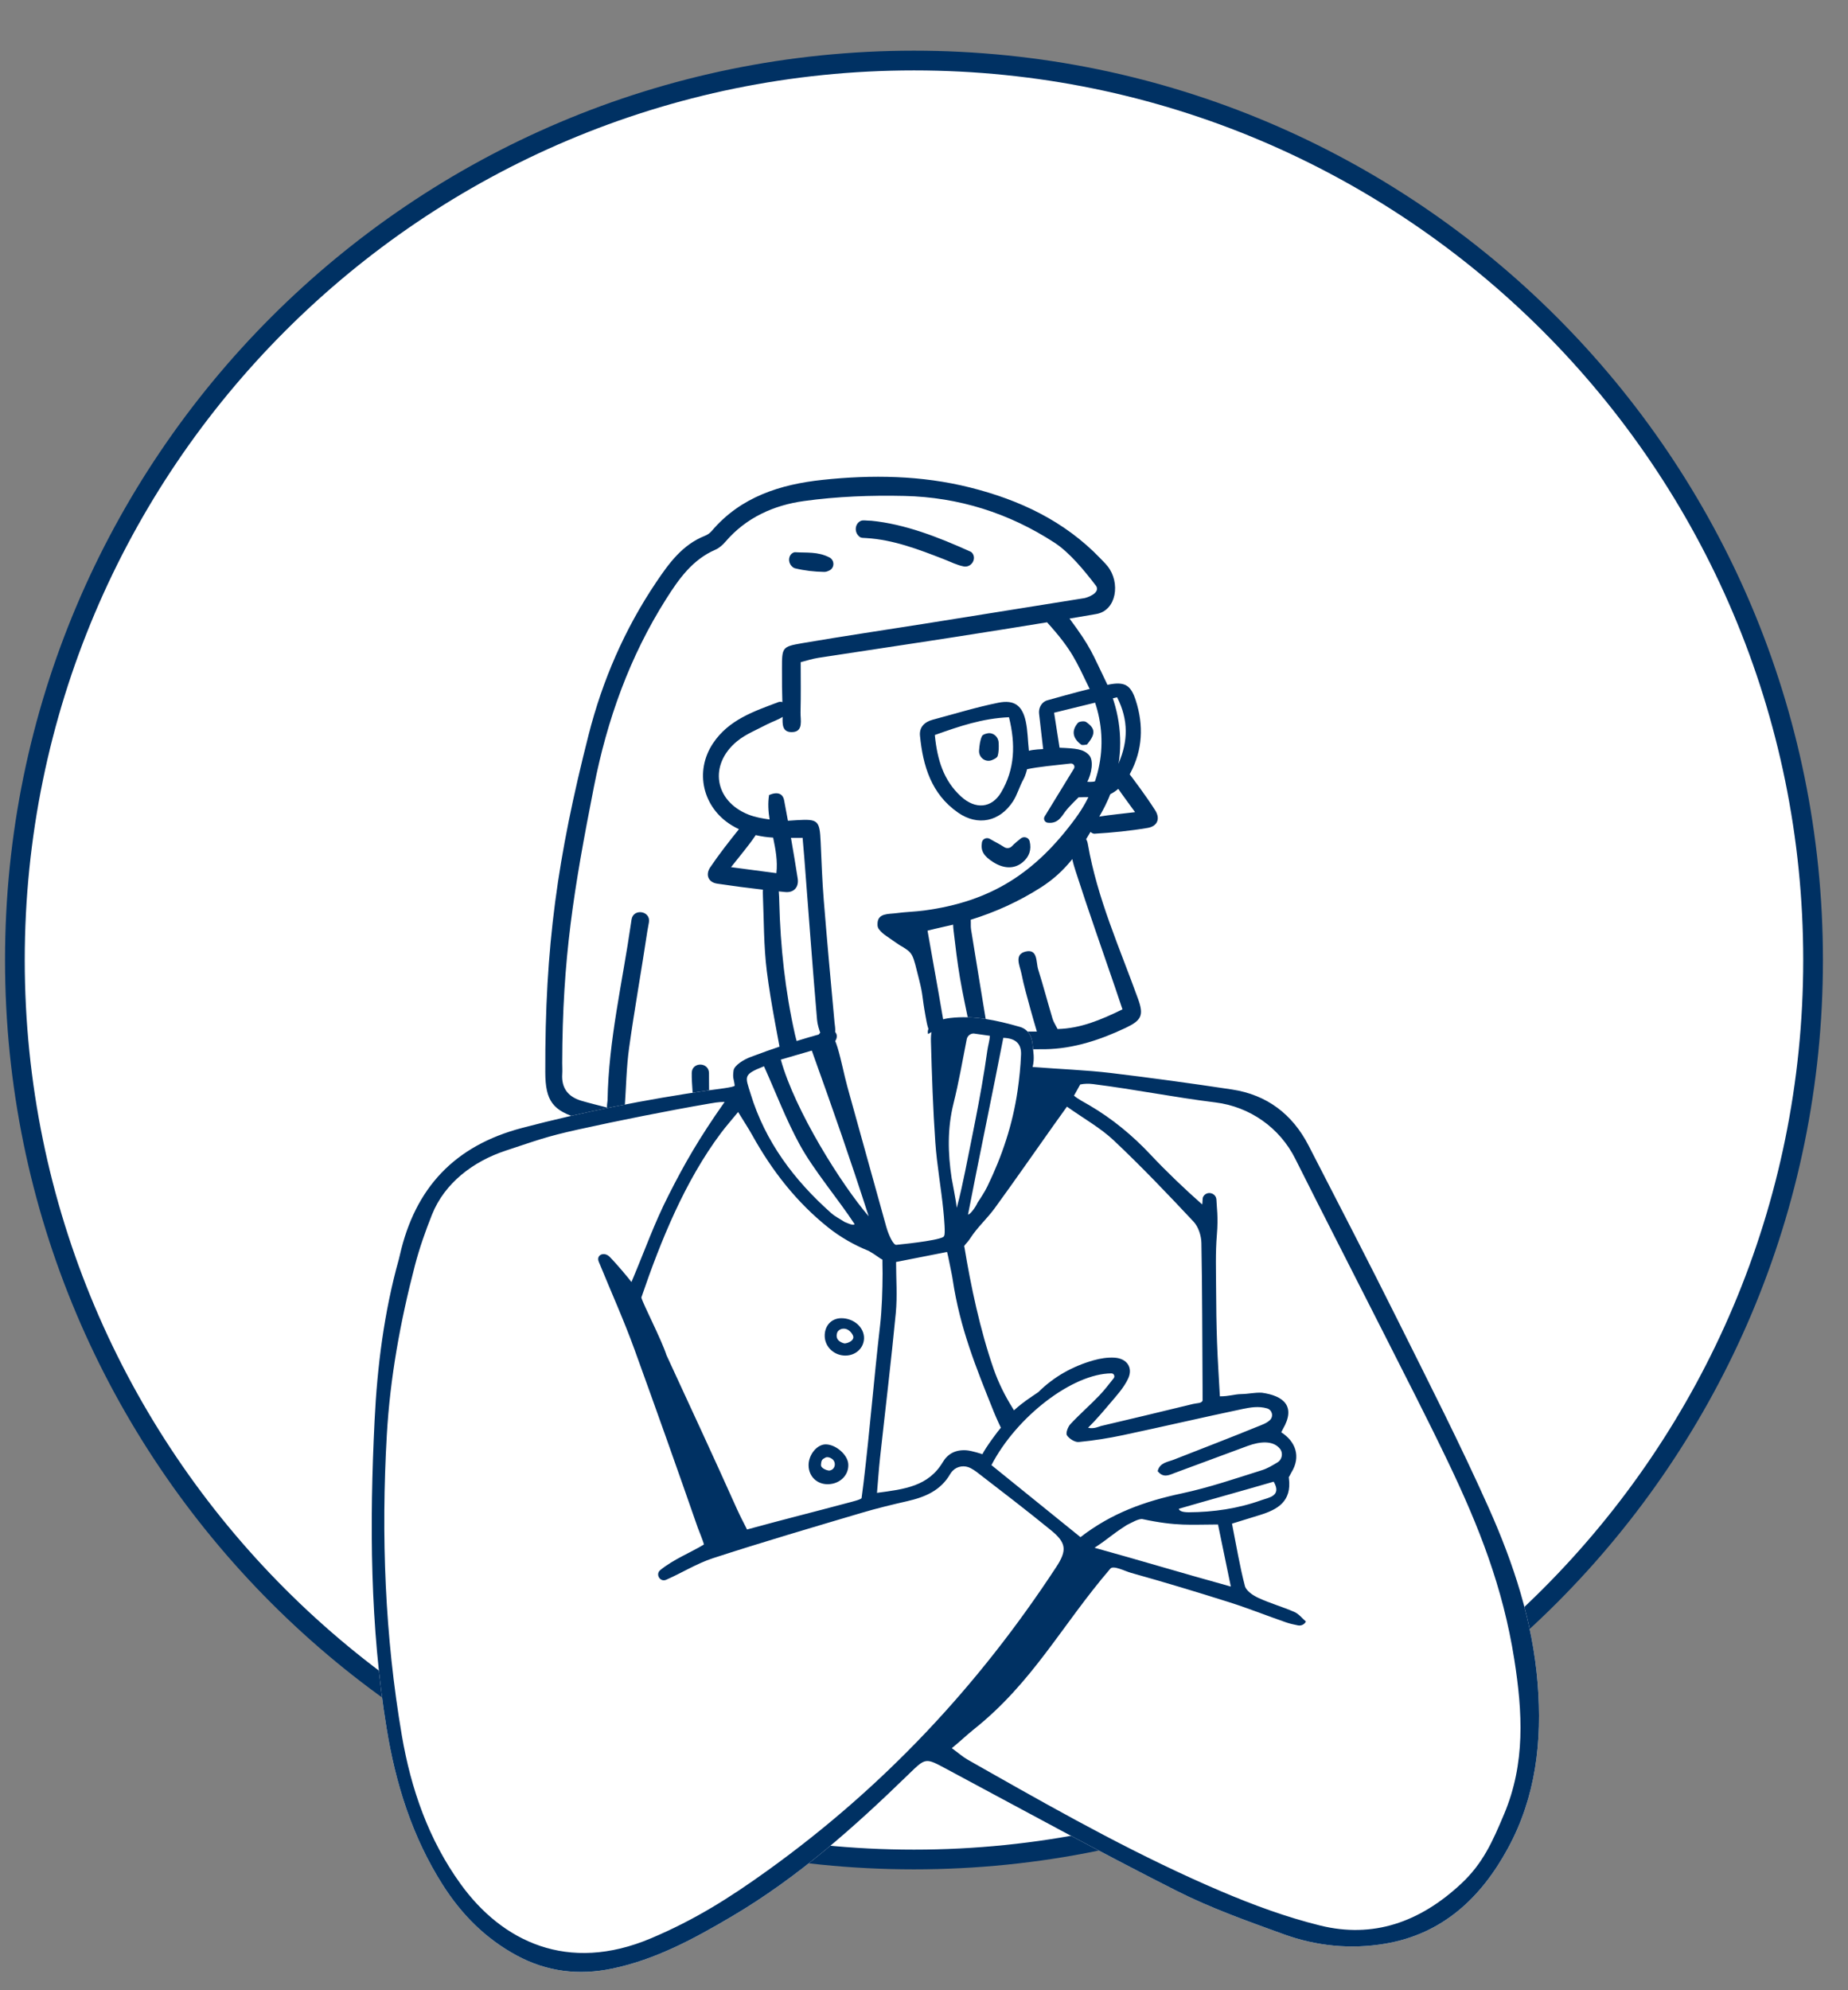
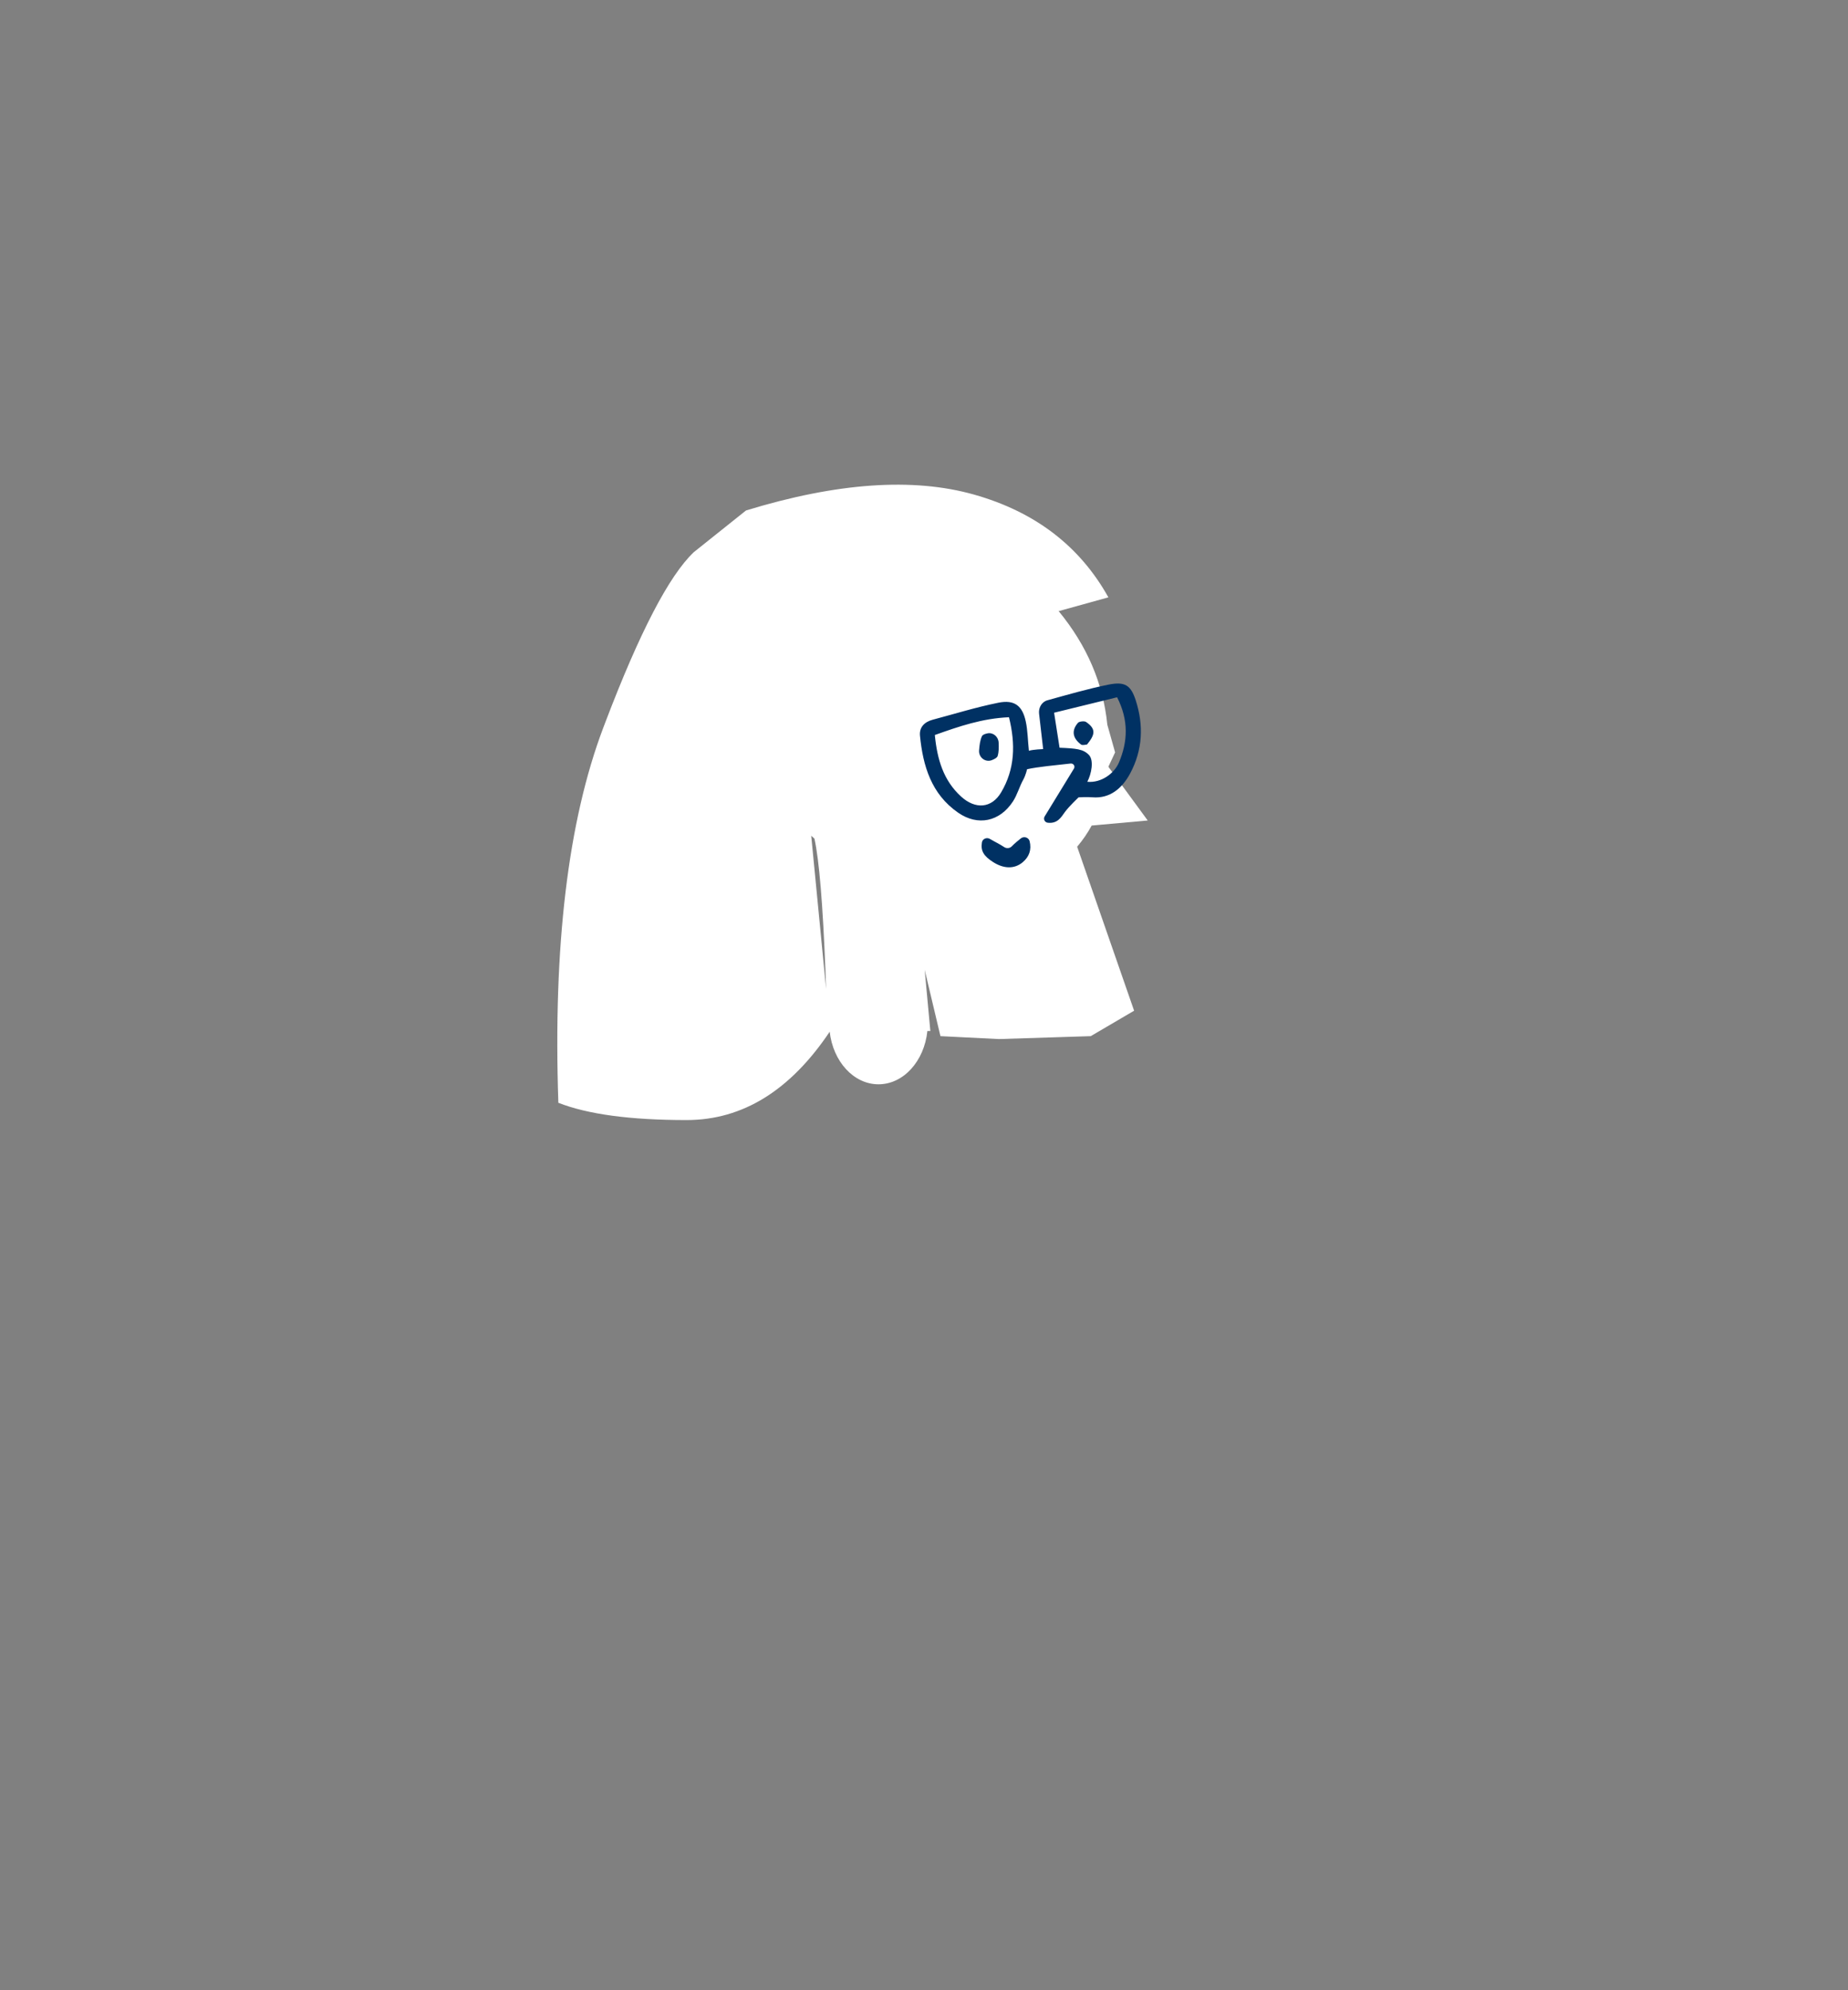
<svg xmlns="http://www.w3.org/2000/svg" viewBox="93.726 144.15 468.629 504.525" overflow="visible">
  <rect x="93.726" y="144.15" width="468.629" height="504.525" fill="#808080" stroke="none" />
  <g id="Master/Character/Bust" stroke="none" stroke-width="1" fill="none" fill-rule="evenodd">
    <g id="Frame" transform="translate(71.5, 134.5) scale(1 1)">
      <g id="Frame/Circle" stroke="none" stroke-width="1" fill="none" fill-rule="evenodd">
-         <circle id="Filll" fill="#FFF" cx="254" cy="253" r="228" />
-         <path d="M254,483.5 C126.698,483.5 23.5,380.302 23.5,253 C23.5,125.698 126.698,22.5 254,22.5 C381.302,22.5 484.5,125.698 484.5,253 C484.5,380.302 381.302,483.5 254,483.5 Z M254,478.5 C378.54,478.5 479.5,377.54 479.5,253 C479.5,128.46 378.54,27.5 254,27.5 C129.46,27.5 28.5,128.46 28.5,253 C28.5,377.54 129.46,478.5 254,478.5 Z" id="Stroke" fill="#003163" />
-       </g>
+         </g>
    </g>
    <g id="Head" transform="translate(195, 205) scale(1 1)">
      <g id="Head/Straight Long" stroke="none" stroke-width="1" fill="none" fill-rule="evenodd">
        <path d="M145.705,64.513 C161.186,68.877 172.55,77.563 179.799,90.568 L167.19,94.062 C174.366,102.78 178.479,112.377 179.529,122.853 L181.502,129.868 L179.799,133.514 L189.772,147.132 L175.561,148.413 C174.536,150.306 173.308,152.096 171.878,153.781 L186.321,195.349 L175.323,201.797 L152.021,202.536 L137.211,201.797 L133.214,184.981 L134.65,200.491 L133.898,200.491 C133.11,208.111 127.86,214 121.5,214 C115.193,214 109.978,208.209 109.123,200.681 L109.251,200.491 C99.21,215.542 87.068,223.068 72.825,223.068 C58.582,223.068 47.746,221.608 40.317,218.687 C38.971,179.021 42.755,147.365 51.671,123.72 L52.251,122.19 C60.919,99.432 68.386,85.078 74.651,79.127 L87.906,68.546 C110.959,61.493 130.225,60.148 145.705,64.513 Z M104.442,151 L108.217,189.85 L108.052,185.35 C107.388,168.347 106.456,157.139 105.255,151.725 L104.442,151 Z" id="Shape" fill="#FFF" />
-         <path d="M144.694,62.716 C157.24,65.861 168.642,71.193 177.757,80.689 L178.517,81.472 C178.896,81.864 179.268,82.264 179.607,82.689 C182.888,86.813 181.897,93.899 176.728,94.794 C174.467,95.186 172.205,95.571 169.942,95.951 L169.888,95.878 C175.487,103.394 175.666,104.742 179.183,111.941 C182.343,118.412 183.503,125.667 182.369,132.872 C182.912,132.973 183.523,133.224 183.754,133.527 C186.498,137.115 189.226,140.734 191.657,144.537 C193.032,146.687 192.228,148.595 189.751,149.015 C185.31,149.769 180.802,150.209 176.304,150.481 C176.085,150.495 175.86,150.423 175.633,150.297 C175.495,150.221 175.371,150.131 175.259,150.031 C174.893,150.654 174.526,151.265 174.156,151.864 C174.367,152.207 174.511,152.641 174.598,153.144 C176.96,166.846 182.672,179.452 187.339,192.403 C188.82,196.512 188.203,197.79 184.18,199.696 C177.73,202.751 170.94,204.993 163.81,205.107 C156.22,205.23 148.614,204.556 141.021,204.123 C139.598,204.042 138.176,203.545 136.805,203.086 C135.279,202.576 133.443,201.859 134.16,199.949 C133.821,198.989 133.62,197.783 133.416,196.646 C132.455,191.305 132.869,191.745 131.802,187.476 C130.15,180.871 130.311,180.858 127.47,179.075 C126.812,178.785 124.847,177.312 123.461,176.388 C122.816,175.959 122.228,175.455 121.739,174.854 C121.33,174.351 121.208,174.027 121.259,173.13 C121.404,170.569 124.112,170.88 126.008,170.623 C128.345,170.307 130.718,170.262 133.056,169.951 C150.001,167.693 161.261,160.475 171.493,146.526 C179.332,135.84 179.799,123.468 174.744,113.148 C171.651,106.835 170.625,103.92 164.245,96.896 C156.758,98.126 149.263,99.308 141.768,100.483 C129.926,102.338 118.065,104.072 106.219,105.905 C104.657,106.147 103.137,106.66 101.77,107.003 C101.77,112.899 101.843,114.336 101.729,119.77 C101.691,121.61 102.495,124.512 99.801,124.713 C97.05,124.918 97.13,122.754 97.189,120.868 L97.528,120.637 C96.245,121.59 94.6,122.038 93.162,122.801 C90.61,124.154 87.819,125.246 85.626,127.052 C78.415,132.989 79.874,142.203 88.528,145.634 C90.208,146.3 92.044,146.622 93.882,146.871 C93.557,144.8 93.417,142.738 93.754,140.673 C95.907,139.754 97.245,140.311 97.569,142.017 C97.897,143.741 98.219,145.467 98.533,147.194 C99.299,147.156 100.068,147.089 100.831,147.045 C106.199,146.732 106.592,147.113 106.837,152.653 C107.053,157.546 107.228,162.444 107.621,167.323 C108.451,177.626 109.387,187.921 110.341,198.213 C110.418,199.05 110.607,199.898 110.516,200.741 C111.68,202.127 110.141,203.584 109.254,204.848 C103.674,212.79 96.252,218.495 87.144,221.609 C73.56,226.255 59.688,226.596 45.835,222.717 C38.9,220.775 37.025,218.211 37.003,210.954 C36.903,179.022 40.101,156.444 47.977,125.455 C51.488,111.641 57.113,98.631 65.111,86.759 C68.348,81.954 71.761,77.231 77.479,74.969 C78.148,74.704 78.746,74.293 79.211,73.744 C86.571,65.063 96.645,61.928 107.301,60.791 C119.802,59.458 132.372,59.627 144.694,62.716 Z M102.602,66.153 C94.996,67.2 87.937,70.331 82.687,76.473 C81.994,77.284 81.108,78.071 80.146,78.487 C74.299,81.014 70.852,85.933 67.633,91.014 C58.37,105.634 52.657,121.683 49.343,138.561 C44.22,164.653 41.353,182.003 41.293,208.624 C41.291,209.534 41.362,210.447 41.3,211.351 C41.051,215.002 42.82,217.202 46.216,218.196 C48.097,218.746 50.694,219.388 52.659,219.894 C52.604,219.122 52.79,218.451 52.797,217.996 C53.048,202.831 56.589,188.103 58.736,173.192 C58.783,172.863 58.828,172.531 58.882,172.204 C59.352,169.361 63.704,170.014 63.299,172.866 C63.189,173.638 63,174.41 62.89,175.147 C61.417,185.03 59.635,194.869 58.259,204.765 C57.566,209.752 57.499,214.828 57.133,220.097 C62.959,221.539 68.933,220.513 74.214,220.059 C74.709,217.25 74.073,214.148 74.146,211.098 C74.213,208.278 78.458,208.322 78.517,211.142 C78.573,213.787 78.339,216.501 79.03,219.188 C86.127,218.1 92.051,214.878 97.547,210.739 C96.03,202.12 94.248,193.791 93.188,185.372 C92.373,178.905 92.451,172.324 92.177,165.791 C92.161,165.424 92.164,165.045 92.194,164.669 C88.321,164.23 84.454,163.722 80.6,163.142 C78.235,162.786 77.618,160.796 78.814,159.026 C81.072,155.68 83.577,152.495 86.107,149.34 C85.46,149.032 84.824,148.686 84.2,148.301 C76.934,143.818 74.796,134.744 79.502,127.621 C83.484,121.595 89.907,119.464 96.151,117.112 C96.297,117.057 96.47,117.033 96.658,117.04 C96.822,117.046 96.978,117.077 97.123,117.127 C97.038,114.138 97.017,112.615 97.022,108.582 C97.028,103.266 97.037,103.063 102.148,102.187 C112.528,100.406 122.953,98.879 133.356,97.225 C146.808,95.086 160.257,92.93 173.705,90.767 C174.366,90.661 177.757,89.518 176.728,87.73 C173.656,83.703 169.918,79.171 166.134,76.71 C154.572,69.192 141.818,65.185 128.114,64.865 C119.616,64.666 111.012,64.996 102.602,66.153 Z M102.254,151.526 C101.238,151.526 100.261,151.529 99.304,151.531 C99.906,154.962 100.475,158.399 101.012,161.841 C101.351,164.015 100.052,165.481 97.854,165.268 L96.215,165.104 C96.299,166.028 96.318,166.966 96.342,167.891 C96.625,179.185 97.844,190.368 100.324,201.398 C100.64,202.807 101.103,204.182 101.735,206.409 C103.289,204.756 104.468,203.529 105.616,202.274 C105.986,201.87 106.342,201.369 106.721,200.919 L106.841,201.262 C106.398,200.002 106.021,198.837 105.919,197.648 C104.746,183.917 103.739,170.172 102.675,156.432 C102.565,155.009 102.431,153.589 102.254,151.526 Z M170.648,156.915 L170.371,157.258 C168.276,159.815 165.825,162.105 162.605,164.152 C157.038,167.693 151.11,170.37 144.883,172.295 C144.962,173.079 144.844,173.937 144.971,174.727 C146.347,183.283 147.762,191.833 149.206,200.631 L161.665,200.631 C161.079,198.605 160.516,196.775 160.023,194.927 C159.228,191.953 158.351,188.992 157.759,185.976 C157.373,184.01 155.801,181.087 158.775,180.366 C161.959,179.595 161.413,183.039 161.994,184.887 C163.296,189.03 164.399,193.236 165.645,197.397 C165.895,198.235 166.419,198.99 166.922,199.994 C172.75,199.841 177.841,197.7 183.372,195.008 C182.709,193.042 182.1,191.219 181.479,189.4 C178.139,179.627 174.685,169.89 171.521,160.06 C171.193,159.04 170.86,157.984 170.648,156.915 Z M140.425,173.533 L140.056,173.625 C139.198,173.834 138.336,174.029 137.468,174.211 C136.434,174.429 135.411,174.701 133.935,175.055 C134.886,180.408 135.801,185.544 136.71,190.682 C137.089,192.826 137.468,194.971 137.822,197.12 C137.914,197.679 138.049,198.298 138.119,198.898 L137.851,198.876 C139.942,199.03 142,199.645 144.784,200.21 C143.799,195.314 142.861,191.154 142.148,186.956 C141.481,183.024 141.009,179.058 140.548,175.095 C140.489,174.587 140.439,174.058 140.425,173.533 Z M90.361,150.837 L90.281,150.967 L90.281,150.967 C88.595,153.483 86.598,155.79 84.108,158.961 C88.627,159.558 91.831,159.982 95.607,160.481 C95.957,157.429 95.402,154.435 94.782,151.471 C93.275,151.384 91.799,151.179 90.361,150.837 Z M181.285,137.606 L181.244,137.745 C180.47,140.27 179.401,142.766 178.024,145.195 C177.843,145.515 177.664,145.831 177.487,146.144 C180.223,145.691 183.093,145.445 186.568,145.019 C184.647,142.364 183.343,140.647 182.136,138.864 C181.858,138.453 181.559,138.034 181.285,137.606 Z M100.363,79.129 C103.143,79.311 106.113,78.919 109.062,80.451 C110.399,81.146 110.401,83.1 109.045,83.756 C108.577,83.983 108.16,84.124 107.746,84.118 C105.261,84.078 102.736,83.799 100.328,83.208 C99.988,83.125 99.687,82.881 99.404,82.565 C98.478,81.529 98.657,79.816 99.916,79.227 C100.067,79.157 100.217,79.119 100.363,79.129 Z M119.668,71.148 C128.224,71.999 136.619,75.274 144.854,78.99 C145.013,79.062 145.151,79.182 145.275,79.335 C146.332,80.653 145.313,82.666 143.626,82.761 C143.465,82.771 143.306,82.763 143.152,82.735 C141.407,82.416 139.759,81.553 138.077,80.901 C131.678,78.419 125.278,75.949 118.316,75.536 C117.78,75.504 117.108,75.542 116.746,75.246 C116.679,75.19 116.612,75.134 116.547,75.076 C115.333,73.994 115.498,71.949 116.949,71.215 C116.958,71.211 116.966,71.207 116.974,71.203 C117.553,70.916 118.388,71.148 119.668,71.148 Z" id="Stroke" fill="#003163" />
      </g>
    </g>
    <g id="Body" transform="translate(28, 319) scale(1 1)">
      <g id="Body/Bomber" stroke="none" stroke-width="1" fill="none" fill-rule="evenodd">
-         <path d="M347.422,97.138 C357.676,98.365 367.911,99.777 378.123,101.315 C387.003,102.653 393.47,107.571 397.572,115.541 C405.144,130.254 412.766,144.944 420.149,159.752 C428.018,175.536 436.05,191.259 443.238,207.356 C449.544,221.478 454.389,236.149 455.649,251.819 C456.828,266.488 455.213,280.597 448.127,293.639 C441.32,306.168 431.607,315.36 417.013,317.841 C408.287,319.325 399.562,318.465 391.264,315.456 C382.067,312.121 372.767,308.829 364.061,304.426 C344.466,294.517 325.194,283.968 305.83,273.604 C300.428,270.714 300.527,270.632 296.218,274.822 C282.375,288.278 268.003,301.098 251.294,310.948 C241.745,316.576 232.004,321.869 220.987,324.157 C212.512,325.917 204.42,324.977 196.734,320.817 C188.865,316.559 182.789,310.458 178.011,302.953 C170.254,290.767 166.044,277.296 163.749,263.158 C159.558,237.329 159.435,211.305 160.713,185.278 C161.391,171.469 163.131,157.727 166.871,144.335 C166.968,143.984 167.047,143.628 167.128,143.273 C170.998,126.285 180.955,115.574 198.118,111.063 C213.767,106.951 229.556,103.846 245.529,101.522 C247.177,101.283 252.091,100.755 252.039,100.326 C251.817,98.462 251.472,98.558 251.743,96.524 C251.922,95.173 254.409,93.711 255.951,93.127 C261.534,91.016 273.888,87.492 272.953,87.492 C278.116,90.678 284.335,90.812 289.537,90.016 C295.383,89.122 300.496,89.122 306.62,83.202 C312.676,82.484 318.551,83.789 324.323,85.439 C326.415,86.036 327.434,87.79 327.599,90.016 C327.73,91.783 328.137,93.414 327.589,95.613 C334.24,96.141 341.171,96.39 347.422,97.138 Z" id="Fill" fill="#FFF" />
-         <path d="M324.323,85.439 C326.415,86.036 327.433,87.79 327.599,90.016 C327.73,91.783 328.137,93.414 327.588,95.613 C334.24,96.141 341.171,96.39 347.422,97.138 C357.675,98.365 367.91,99.777 378.123,101.315 C387.002,102.653 393.47,107.571 397.572,115.541 C405.143,130.254 412.765,144.944 420.149,159.752 C428.017,175.536 436.05,191.259 443.238,207.356 C449.544,221.478 454.388,236.149 455.648,251.819 C456.828,266.488 455.213,280.597 448.127,293.639 C441.32,306.168 431.607,315.36 417.014,317.841 C408.286,319.325 399.562,318.465 391.265,315.456 C382.067,312.121 372.767,308.829 364.061,304.426 C344.467,294.517 325.194,283.968 305.829,273.604 C300.428,270.714 300.526,270.632 296.217,274.822 C282.375,288.278 268.003,301.098 251.293,310.947 C241.744,316.576 232.003,321.869 220.986,324.157 C212.511,325.917 204.419,324.977 196.733,320.817 C188.864,316.559 182.788,310.458 178.01,302.953 C170.254,290.767 166.043,277.296 163.75,263.158 C159.557,237.329 159.435,211.305 160.713,185.278 C161.391,171.469 163.13,157.727 166.871,144.335 C166.968,143.984 167.046,143.628 167.127,143.273 C170.997,126.285 180.955,115.574 198.117,111.063 C213.768,106.951 229.556,103.846 245.528,101.522 C247.176,101.283 252.091,100.755 252.039,100.326 C251.816,98.462 251.472,98.558 251.742,96.524 C251.922,95.173 254.408,93.711 255.951,93.127 C261.533,91.016 267.204,89.09 272.952,87.492 C276.127,86.61 277.132,87.407 278.116,90.678 C279.111,93.982 279.721,97.401 280.638,100.731 C283.872,112.477 287.183,124.202 290.424,135.946 C291.093,138.372 292.291,140.774 293.009,140.702 C296.552,140.346 305.362,139.352 305.143,138.398 C305.502,138.037 305.146,133.987 304.956,132.066 C304.385,126.275 303.319,120.525 302.912,114.726 C302.316,106.204 302.035,97.655 301.8,89.113 C301.689,85.078 302.893,83.644 306.62,83.202 C312.676,82.484 318.55,83.789 324.323,85.439 Z M249.485,104.467 C247.872,104.467 246.454,104.746 245.607,104.891 C235.429,106.634 222.253,109.263 212.181,111.499 C204.069,113.301 201.873,114.214 193.964,116.818 C185.739,119.528 178.465,125.023 175.266,133.059 C173.589,137.272 172.072,141.583 170.93,145.967 C167.249,160.106 164.649,174.342 163.815,188.912 C162.355,214.448 163.324,239.833 167.622,265.04 C169.939,278.624 174.423,291.517 182.57,302.769 C193.054,317.244 209.671,325.42 230.82,316.475 C241.91,311.785 250.608,306.314 260.376,299.292 C289.84,278.11 313.763,252.569 333.567,222.377 C336.354,218.126 336.152,216.233 332.235,213.036 C326.044,207.983 319.695,203.126 313.365,198.25 C312.908,197.898 312.41,197.599 311.884,197.313 C310.375,196.497 308.478,196.75 307.294,197.994 C307.059,198.241 306.853,198.499 306.691,198.782 C304.262,203.006 300.268,204.653 295.763,205.68 C291.878,206.566 288.005,207.506 284.184,208.64 C271.598,212.373 258.996,216.065 246.515,220.13 C242.414,221.466 238.658,223.847 234.674,225.589 L234.648,225.601 C233.101,226.263 231.865,224.188 233.175,223.129 C236.61,220.357 240.715,218.786 244.232,216.663 C244.054,215.772 242.958,213.215 242.668,212.383 C237.23,196.764 232.271,182.816 226.641,167.267 C223.983,159.923 220.762,152.782 217.804,145.546 C217.731,145.37 217.653,145.193 217.579,145.015 C216.818,143.229 218.945,142.34 220.309,143.718 C222.232,145.659 225.345,149.415 225.854,150.129 C229.587,141.275 231.495,135.555 235.329,127.994 C239.237,120.29 242.908,113.796 249.485,104.467 Z M339.655,100.047 L338.078,102.883 C339.008,103.717 340.882,104.679 341.975,105.32 C347.807,108.74 352.924,112.96 357.579,117.927 C361.51,122.119 366.31,126.689 370.585,130.457 C370.683,130.239 370.65,128.923 370.787,128.623 C371.573,126.888 374.15,127.417 374.199,129.322 C374.243,130.985 374.7,133.577 374.309,138.164 C373.925,142.68 374.097,147.25 374.111,151.795 C374.125,156.344 374.194,160.894 374.354,165.439 C374.512,169.92 374.816,174.395 375.068,179.1 C377.526,179.1 378.706,178.561 380.488,178.53 C382.482,178.494 383.734,178.099 385.721,178.183 C391.247,178.955 394.414,181.617 391.047,187.406 C390.896,187.664 390.638,188.22 390.638,188.22 C394.216,190.492 395.72,194.329 393.206,198.398 C392.96,198.795 392.582,199.644 392.535,199.588 L392.53,199.565 L392.574,199.878 C393.325,205.77 389.69,207.794 385.24,209.177 C383.053,209.856 380.862,210.528 378.144,211.367 C379.251,216.941 380.094,222.123 381.419,227.177 C381.746,228.422 383.496,229.578 384.855,230.203 C387.812,231.565 390.983,232.452 393.97,233.758 C395.085,234.245 395.927,235.357 396.894,236.185 C396.512,236.927 395.682,237.322 394.866,237.154 C393.857,236.945 392.848,236.738 391.883,236.404 C387.084,234.748 382.365,232.849 377.529,231.317 C369.238,228.691 360.906,226.187 352.534,223.841 C350.942,223.395 348.076,221.869 347.298,222.773 C334.867,237.249 327.644,251.645 312.51,263.644 C311.246,264.645 308.995,266.739 307.095,268.281 C308.822,269.544 309.898,270.505 311.123,271.2 L317.029,274.55 C336.068,285.337 355.194,295.975 375.352,304.552 C383.497,308.018 391.912,311.12 400.485,313.235 C413.911,316.545 425.764,312.433 436.262,302.64 C441.804,297.47 444.225,291.945 447.156,284.976 C452.555,272.14 451.842,259.197 449.728,245.774 C446.851,227.512 440.799,212.135 432.842,195.535 C427.578,184.553 421.992,173.725 416.496,162.856 C409.076,148.179 401.543,133.559 394.176,118.854 C390.244,111.005 382.652,105.675 373.96,104.6 C363.176,103.265 353.681,101.308 342.9,99.947 C341.836,99.812 340.701,99.827 339.655,100.047 Z M355.317,210.192 C354.233,210.194 352.803,211.078 351.445,211.729 C346.89,214.69 347.503,214.69 343.29,217.484 C354.61,220.608 365.759,223.981 377.849,227.317 C376.633,221.439 375.661,216.739 374.595,211.581 C367.652,211.581 364.219,212.101 355.317,210.192 Z M347.572,173.279 C337.706,173.33 323.516,184.233 317.141,196.534 C324.419,202.399 332.415,208.904 339.72,214.79 C347.652,208.672 355.992,205.715 365.435,203.697 C372.327,202.225 379.052,199.924 385.791,197.8 C387.13,197.378 388.365,196.629 389.648,195.86 C390.887,195.119 391.184,193.436 390.257,192.328 C388.522,190.25 385.26,190.517 382.141,191.662 C376.013,193.912 369.899,196.198 363.776,198.46 C362.301,199.004 360.782,199.936 359.297,198.059 C359.828,195.887 361.815,195.767 363.408,195.141 C370.495,192.357 377.606,189.632 384.656,186.756 C385.702,186.33 386.896,185.947 387.76,185.12 C388.753,184.17 388.332,182.528 387.014,182.147 C384.901,181.537 382.806,181.892 380.805,182.312 C370.703,184.434 360.648,186.785 350.549,188.929 C346.837,189.718 343.066,190.316 339.291,190.674 C338.307,190.767 336.871,189.859 336.289,188.98 C335.932,188.441 336.531,186.827 337.173,186.139 C339.523,183.621 342.137,181.349 344.524,178.86 C345.765,177.566 346.859,176.128 348.145,174.512 C348.535,174.022 348.198,173.276 347.572,173.279 Z M252.903,107.029 C251.065,109.269 249.771,110.734 248.6,112.292 C239.423,124.508 233.262,139.692 228.363,154.049 C228.82,155.791 233.467,164.696 234.727,168.637 C241.414,183.156 246.135,193.224 252.674,207.813 C253.401,209.435 254.249,211.004 255.167,212.849 C265.323,210.075 271.289,208.621 280.725,206.098 C281.908,205.783 284.071,205.264 284.214,204.883 C284.214,204.883 284.532,202.524 284.711,201.028 C286.33,187.497 287.331,174.738 288.895,161.2 C289.374,157.063 289.518,152.124 289.537,147.943 C289.494,146.196 289.501,144.455 289.501,144.455 C288.813,144.141 287.939,143.327 286.079,142.262 C282.442,140.801 278.88,138.786 275.811,136.346 C267.763,129.948 261.516,121.944 256.52,112.951 C255.516,111.144 254.368,109.417 252.903,107.029 Z M388.716,200.729 C381.221,202.914 371.852,205.503 364.666,207.597 C364.77,208.059 365.297,208.474 367.16,208.488 C373.467,208.451 379.666,207.561 385.654,205.399 C387.451,204.752 390.831,204.384 388.716,200.729 Z M305.89,142.498 C301.361,143.389 297.323,144.184 292.957,145.044 C292.957,149.315 293.3,153.663 292.891,157.938 C291.716,170.231 290.223,182.491 288.884,194.768 C288.58,197.565 288.392,200.374 288.118,203.563 C295.09,202.642 301.143,201.926 304.81,195.772 C306.049,193.694 307.988,192.593 310.751,192.774 C312.211,192.869 314.854,193.768 314.854,193.768 C315.699,192.019 318.8,187.879 319.534,187.051 C319.534,187.051 318.4,184.666 317.776,183.112 C313.144,171.579 309.171,161.818 307.322,149.551 C307.238,148.995 307.142,148.433 307.023,147.883 C306.507,145.492 306.294,144.049 305.89,142.498 Z M275.121,191.276 C277.67,191.285 280.659,193.874 280.837,196.227 C281.047,199.023 278.767,201.316 275.714,201.376 C272.936,201.43 270.847,199.447 270.773,196.684 C270.701,193.968 272.872,191.268 275.121,191.276 Z M275.325,194.53 C275.22,194.546 275.115,194.593 275.022,194.643 C274.23,195.057 273.993,195.207 273.911,196.48 C273.854,197.366 275.493,197.889 275.907,197.916 C276.02,197.924 276.17,197.9 276.338,197.847 C277.624,197.446 277.801,195.706 276.694,194.938 C276.247,194.629 275.75,194.466 275.325,194.53 Z M336.291,105.667 C334.695,107.895 333.752,109.199 332.822,110.512 C327.885,117.478 323.009,124.491 317.986,131.394 C316.069,134.028 313.567,136.254 311.809,138.976 C310.826,140.496 309.98,140.907 310.295,141.285 C311.861,150.874 314.277,162.372 317.733,172.253 C318.94,175.704 320.582,178.975 322.514,182.076 C322.626,182.255 322.741,182.445 322.859,182.648 C325.167,180.548 326.773,179.581 329.024,178.037 C332.995,174.106 337.711,171.478 343.032,169.968 C344.744,169.483 346.605,169.189 348.369,169.298 C351.465,169.492 353.108,171.803 351.816,174.58 C350.702,176.973 348.782,179.023 347.045,181.076 C345.698,182.669 343.675,185.078 341.642,187.068 C343.261,187.413 344.373,186.744 344.958,186.608 C352.723,184.796 360.473,182.923 368.222,181.042 C369.324,180.774 370.346,180.924 370.686,180.201 L370.686,178.777 C370.686,178.067 370.684,177.26 370.681,176.783 C370.597,164.586 370.621,152.388 370.385,140.194 C370.349,138.365 369.615,136.115 368.399,134.819 C361.821,127.796 355.164,120.824 348.167,114.228 C344.796,111.05 340.617,108.735 336.291,105.667 Z M279.015,159.298 C282.215,159.256 284.903,161.619 284.829,164.411 C284.76,167.024 282.491,168.95 279.709,168.753 C277.04,168.565 274.932,166.448 274.862,163.884 C274.79,161.247 276.525,159.331 279.015,159.298 Z M279.344,161.972 C278.549,162.099 278.134,162.676 278.067,162.849 C277.7,163.808 277.738,165.046 279.707,165.655 C279.882,165.709 280.075,165.688 280.253,165.649 C281.425,165.397 282.257,164.698 282.109,163.936 C281.994,163.352 280.95,161.714 279.344,161.972 Z M259.47,95.436 C254.047,97.567 254.713,97.979 256.061,102.394 C259.786,114.588 267.128,124.32 276.512,132.654 C277.52,133.549 278.778,134.161 279.919,134.904 C281.729,135.69 282.212,135.725 282.439,135.439 C278.387,129.23 272.109,121.843 268.555,115.359 C265.061,108.983 262.468,102.109 259.47,95.436 Z M271.587,91.455 C268.983,92.238 265.912,93.088 263.726,93.746 C267.276,106.587 279.049,125.361 286.01,133.454 C281.222,118.607 277.237,107.184 271.587,91.455 Z M320.149,88.23 C317.55,101.671 313.826,119.451 311.206,133 C311.59,133.164 313.082,131.284 313.627,129.999 C314.47,128.744 315.455,127.231 316.11,125.884 C319.852,118.186 322.538,110.131 323.769,101.638 C324.209,98.601 324.527,95.53 324.647,92.465 C324.742,90.022 323.584,88.321 320.149,88.23 Z M312.636,87.126 C311.783,87.126 311.045,87.734 310.879,88.573 C309.781,94.14 308.849,99.556 307.522,104.871 C305.943,111.197 306.091,117.487 307.051,123.819 C307.212,124.872 308.094,128.991 308.346,131.324 C309.08,128.736 310.161,123.635 310.474,122.069 C311.608,116.381 312.813,110.579 313.887,104.829 C314.444,101.856 314.969,98.876 315.44,95.888 C315.671,94.426 315.889,92.961 316.092,91.495 C316.268,90.225 316.7,88.832 316.752,87.707 L312.636,87.126 Z" id="Stroke" fill="#003163" />
-       </g>
+         </g>
    </g>
    <g id="Face" transform="translate(324, 316) scale(1 1)" fill="#003163">
      <g id="Face/Glasses 2" stroke="none" stroke-width="1" fill="none" fill-rule="evenodd">
        <path d="M30.827,41.38 C31.357,43.565 30.713,45.339 29.054,46.727 C26.993,48.45 24.289,48.423 21.537,46.652 C19.209,45.155 18.361,43.848 18.734,41.66 C18.884,40.776 19.952,40.319 20.76,40.806 C21.947,41.52 23.125,42.045 24.38,42.876 C24.97,43.268 25.788,43.206 26.274,42.706 C27.147,41.808 27.879,41.267 28.573,40.69 C29.358,40.037 30.595,40.425 30.827,41.38 Z M57.74,5.692 C59.781,12.011 59.5,18.26 56.321,24.201 C54.335,27.912 51.253,30.619 46.776,30.254 C45.323,30.134 43.229,30.267 43.229,30.267 C43.229,30.267 40.806,32.565 39.777,33.979 C38.836,35.272 37.917,36.999 35.404,36.694 C34.644,36.601 34.242,35.751 34.635,35.111 C37.064,31.142 39.347,27.413 42.064,22.972 C42.436,22.367 41.932,21.611 41.212,21.692 C37.069,22.158 33.015,22.516 30.184,23.135 C30.184,23.135 29.826,24.681 29.229,25.753 C28.228,27.547 27.704,29.613 26.585,31.319 C23.232,36.43 17.701,37.622 12.693,34.15 C5.875,29.423 3.776,22.285 3.022,14.643 C2.811,12.506 4.147,11.149 6.248,10.589 C11.787,9.115 17.28,7.41 22.892,6.281 C26.988,5.457 28.994,7.033 29.852,11.051 C30.353,13.396 30.355,15.866 30.64,18.463 C31.677,18.127 34.257,18.031 34.257,18.031 C33.892,14.865 33.574,12.109 33.223,9.061 C33.071,7.74 33.7,6.377 34.93,5.804 C35.043,5.751 35.158,5.708 35.276,5.675 C40.432,4.257 45.578,2.75 50.818,1.693 C54.999,0.85 56.497,1.84 57.74,5.692 Z M25.592,9.956 C18.758,10.265 13.05,12.238 6.786,14.464 C7.392,20.71 8.998,25.994 13.423,30.043 C17.092,33.399 21.201,33.037 23.59,29.021 C27.116,23.092 27.276,16.77 25.592,9.956 Z M53.01,4.897 C47.608,6.221 42.532,7.465 37.031,8.813 C37.535,11.965 38.022,15.22 38.417,17.689 C42.569,17.856 44.451,18.018 45.875,19.531 C47.139,20.874 46.543,24.248 45.456,26.319 C49.017,26.65 52.309,24.195 53.48,21.421 C55.724,16.104 55.981,10.749 53.01,4.897 Z M22.965,16.364 C23.031,17.543 23.032,18.701 22.721,19.761 C22.595,20.188 22.074,20.492 21.289,20.818 C19.649,21.499 17.866,20.177 18.008,18.353 C18.119,16.929 18.268,15.778 18.729,14.782 C18.907,14.398 19.445,14.192 20.113,14.05 C21.545,13.747 22.879,14.854 22.965,16.364 Z M45.127,11.151 C47.791,12.951 47.37,14.432 45.387,16.863 C44.318,17.08 44.029,17.007 43.842,16.864 C41.737,15.256 41.372,13.364 43.08,11.378 C43.394,11.01 44.704,10.865 45.127,11.151 Z" id="Stroke" fill="#003163" />
      </g>
    </g>
  </g>
</svg>